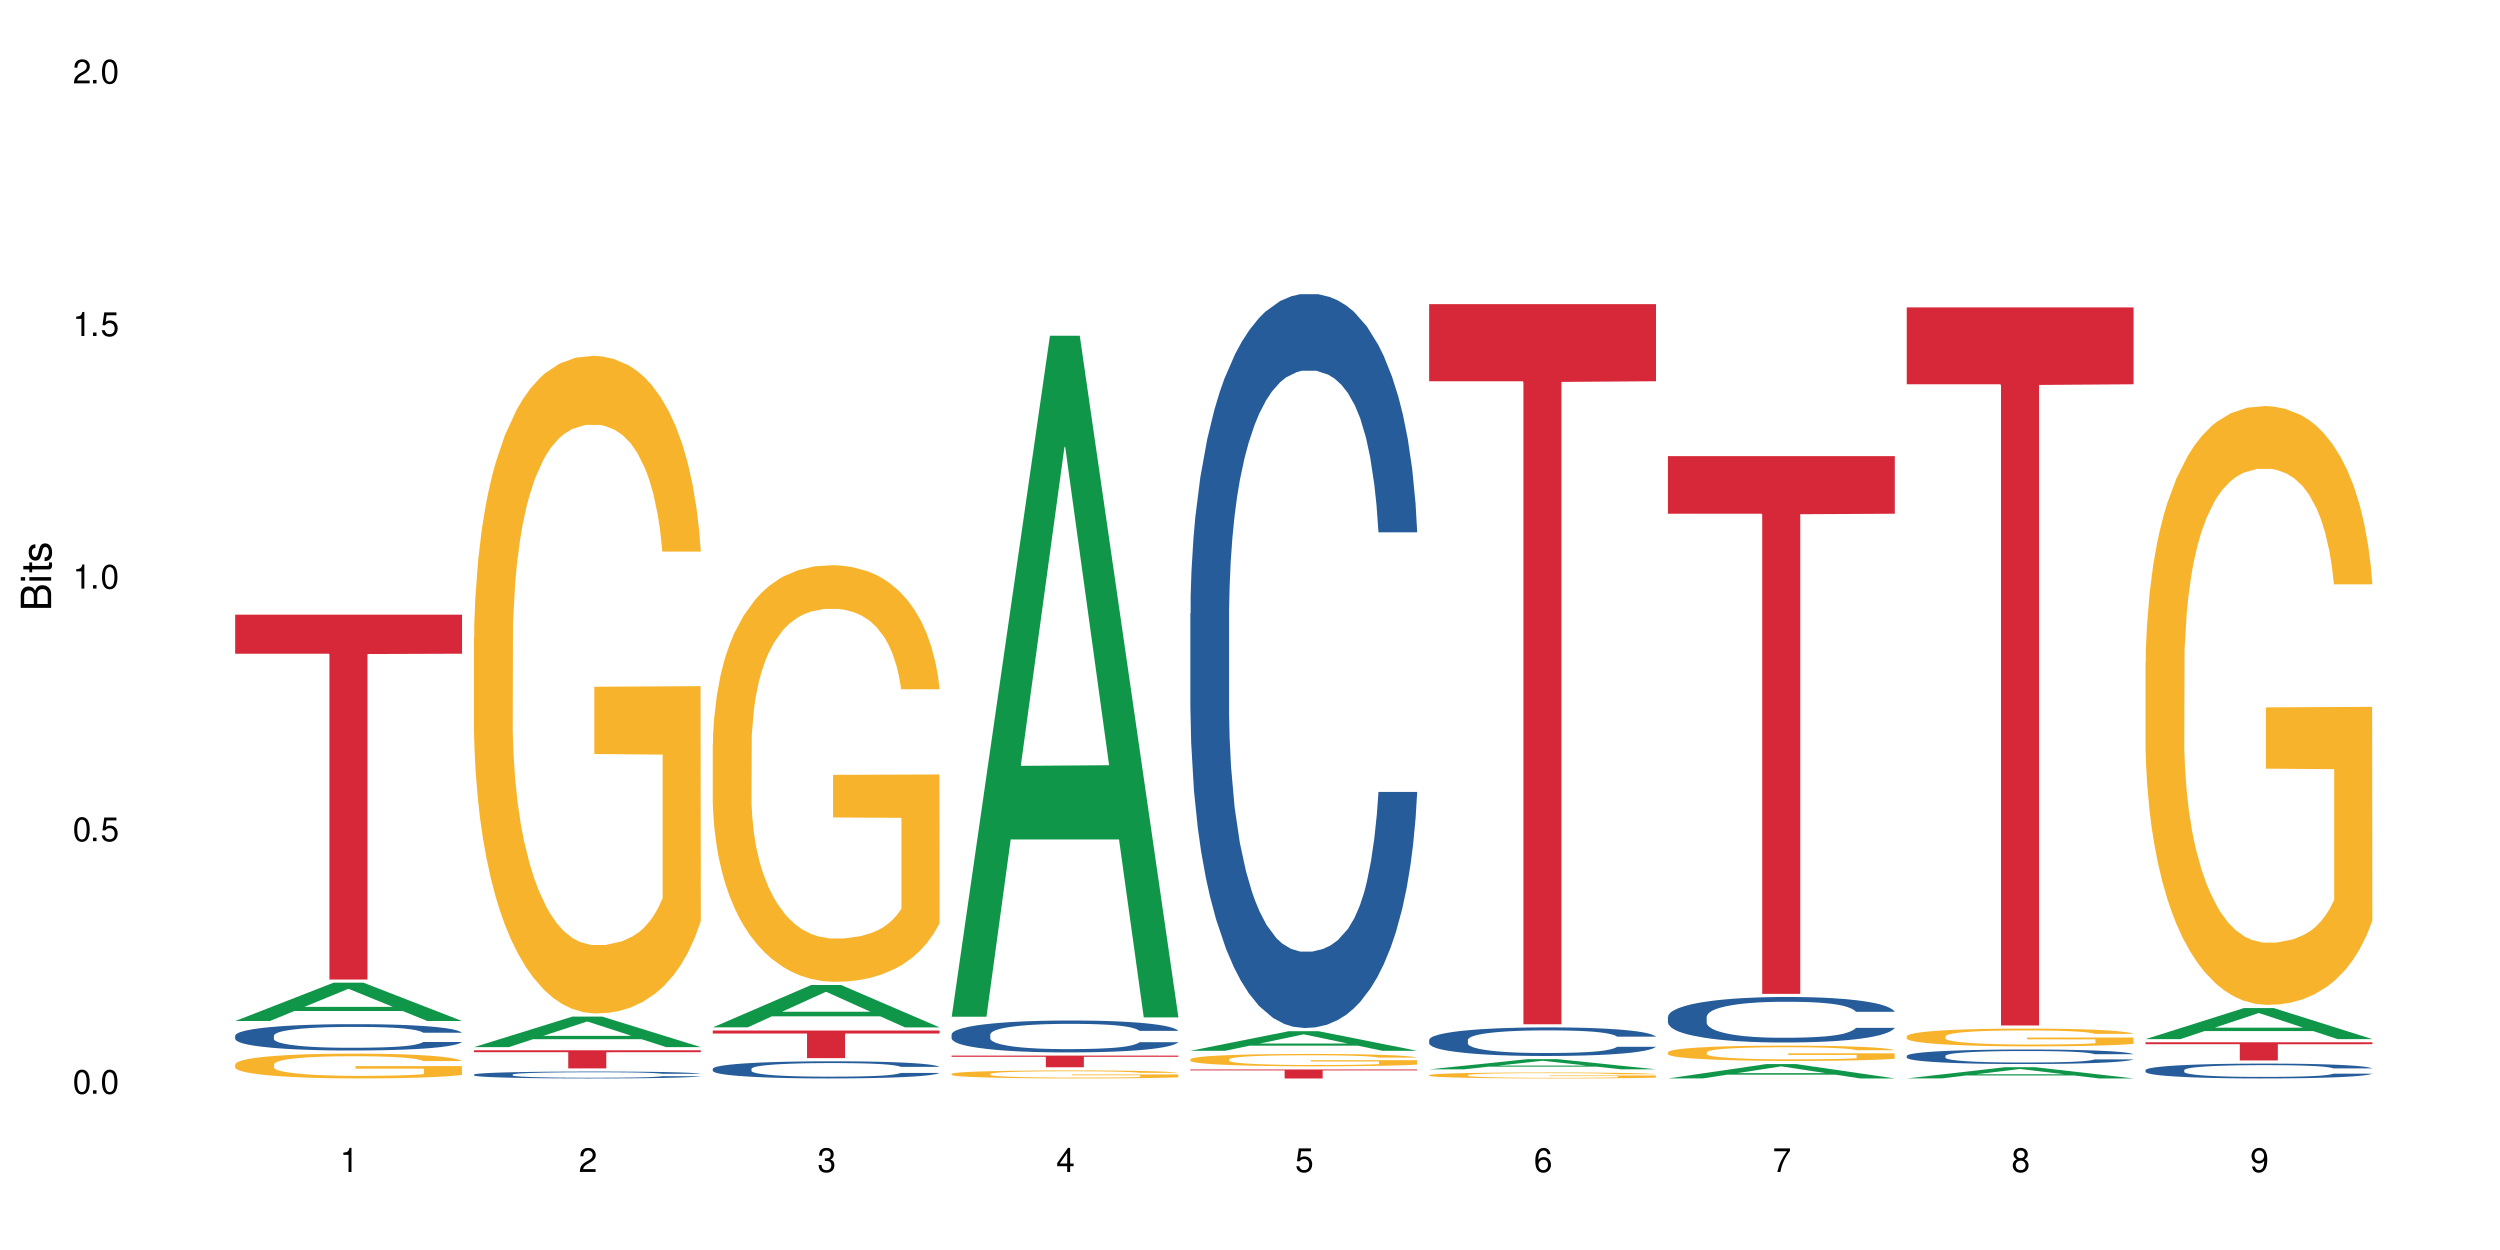
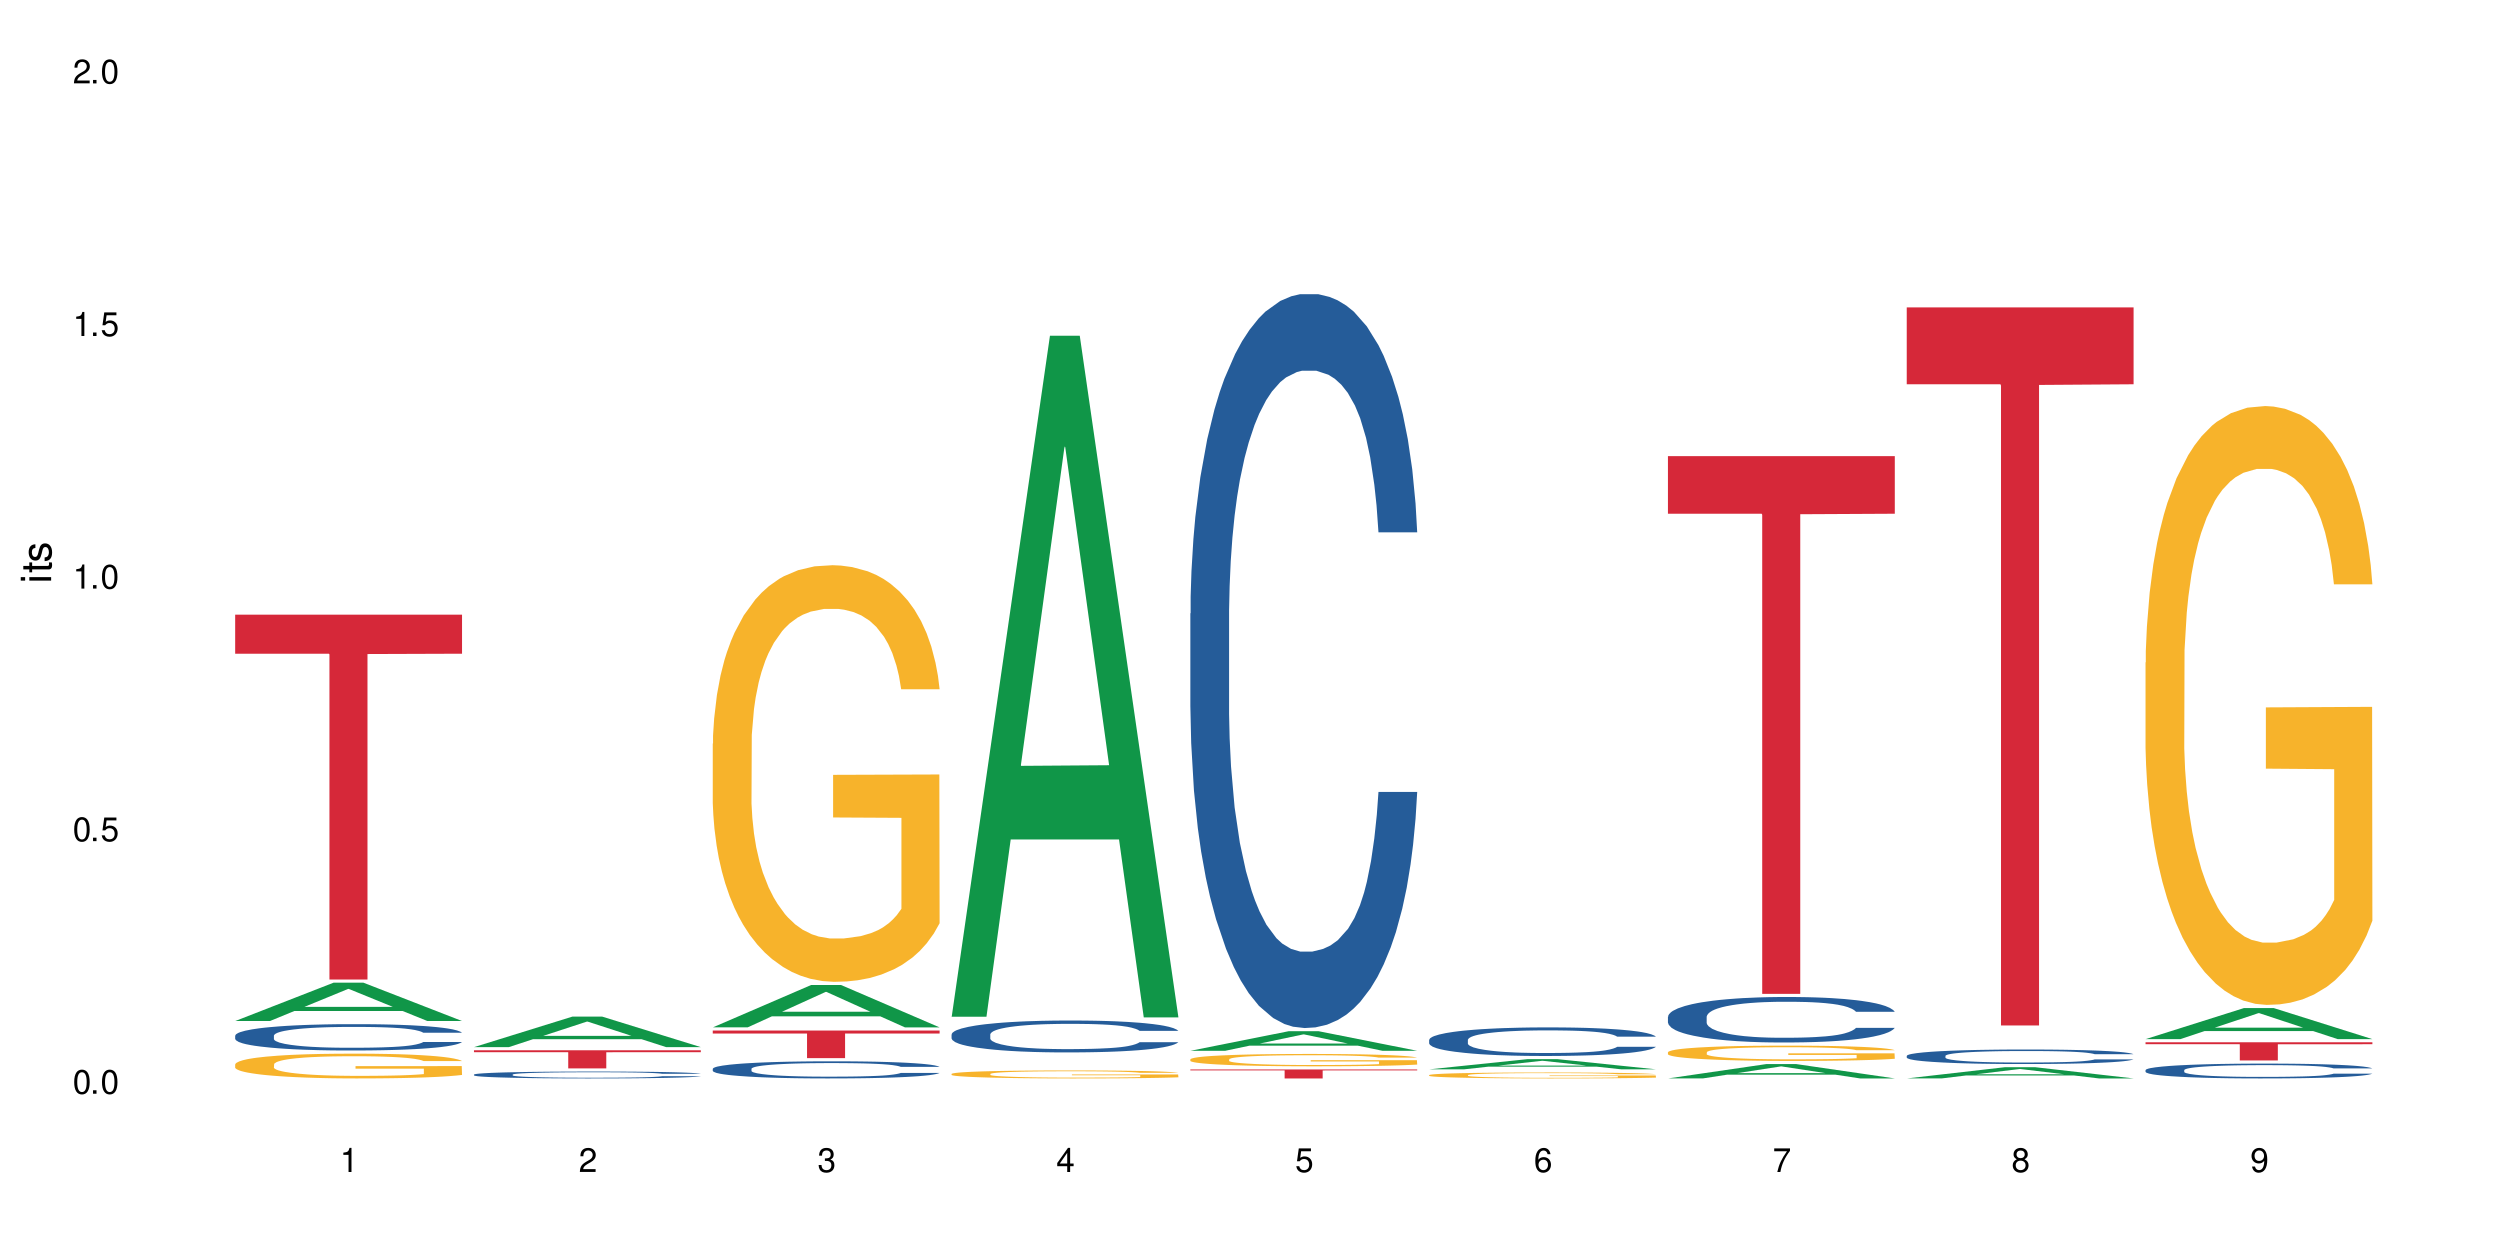
<svg xmlns="http://www.w3.org/2000/svg" xmlns:xlink="http://www.w3.org/1999/xlink" width="720" height="360" viewBox="0 0 720 360">
  <defs>
    <g>
      <g id="glyph-0-0">
</g>
      <g id="glyph-0-1">
        <path d="M 2.641 -6.938 C 2 -6.938 1.422 -6.656 1.078 -6.172 C 0.641 -5.562 0.406 -4.641 0.406 -3.359 C 0.406 -1.016 1.188 0.219 2.641 0.219 C 4.078 0.219 4.859 -1.016 4.859 -3.297 C 4.859 -4.641 4.656 -5.547 4.203 -6.172 C 3.844 -6.656 3.281 -6.938 2.641 -6.938 Z M 2.641 -6.188 C 3.547 -6.188 4 -5.25 4 -3.375 C 4 -1.406 3.562 -0.484 2.625 -0.484 C 1.734 -0.484 1.281 -1.438 1.281 -3.344 C 1.281 -5.25 1.734 -6.188 2.641 -6.188 Z M 2.641 -6.188 " />
      </g>
      <g id="glyph-0-2">
        <path d="M 1.828 -1 L 0.828 -1 L 0.828 0 L 1.828 0 Z M 1.828 -1 " />
      </g>
      <g id="glyph-0-3">
        <path d="M 4.562 -6.797 L 1.062 -6.797 L 0.547 -3.094 L 1.328 -3.094 C 1.719 -3.562 2.047 -3.734 2.578 -3.734 C 3.484 -3.734 4.062 -3.109 4.062 -2.094 C 4.062 -1.125 3.484 -0.531 2.578 -0.531 C 1.828 -0.531 1.375 -0.906 1.188 -1.672 L 0.328 -1.672 C 0.453 -1.109 0.547 -0.844 0.75 -0.594 C 1.125 -0.078 1.828 0.219 2.594 0.219 C 3.969 0.219 4.922 -0.781 4.922 -2.219 C 4.922 -3.562 4.031 -4.484 2.719 -4.484 C 2.25 -4.484 1.859 -4.359 1.469 -4.062 L 1.734 -5.969 L 4.562 -5.969 Z M 4.562 -6.797 " />
      </g>
      <g id="glyph-0-4">
        <path d="M 2.484 -4.938 L 2.484 0 L 3.328 0 L 3.328 -6.938 L 2.766 -6.938 C 2.469 -5.875 2.281 -5.734 0.984 -5.562 L 0.984 -4.938 Z M 2.484 -4.938 " />
      </g>
      <g id="glyph-0-5">
        <path d="M 4.859 -0.828 L 1.281 -0.828 C 1.359 -1.406 1.672 -1.781 2.5 -2.281 L 3.469 -2.828 C 4.406 -3.344 4.906 -4.062 4.906 -4.906 C 4.906 -5.484 4.672 -6.031 4.266 -6.406 C 3.859 -6.766 3.375 -6.938 2.719 -6.938 C 1.859 -6.938 1.219 -6.625 0.844 -6.031 C 0.609 -5.672 0.5 -5.234 0.484 -4.531 L 1.328 -4.531 C 1.359 -5.016 1.406 -5.281 1.531 -5.516 C 1.75 -5.938 2.188 -6.203 2.703 -6.203 C 3.469 -6.203 4.031 -5.641 4.031 -4.891 C 4.031 -4.344 3.719 -3.859 3.125 -3.516 L 2.234 -3 C 0.812 -2.172 0.406 -1.531 0.328 -0.016 L 4.859 -0.016 Z M 4.859 -0.828 " />
      </g>
      <g id="glyph-0-6">
        <path d="M 2.125 -3.188 L 2.578 -3.188 C 3.5 -3.188 3.984 -2.766 3.984 -1.922 C 3.984 -1.062 3.469 -0.531 2.594 -0.531 C 1.656 -0.531 1.203 -1 1.156 -2.016 L 0.312 -2.016 C 0.344 -1.453 0.438 -1.094 0.609 -0.781 C 0.953 -0.109 1.625 0.219 2.547 0.219 C 3.953 0.219 4.859 -0.625 4.859 -1.938 C 4.859 -2.828 4.516 -3.297 3.703 -3.594 C 4.344 -3.844 4.656 -4.328 4.656 -5.031 C 4.656 -6.219 3.875 -6.938 2.578 -6.938 C 1.203 -6.938 0.484 -6.172 0.453 -4.703 L 1.297 -4.703 C 1.312 -5.125 1.344 -5.359 1.453 -5.578 C 1.641 -5.969 2.062 -6.203 2.594 -6.203 C 3.344 -6.203 3.797 -5.75 3.797 -5 C 3.797 -4.516 3.609 -4.219 3.25 -4.047 C 3.016 -3.953 2.703 -3.922 2.125 -3.906 Z M 2.125 -3.188 " />
      </g>
      <g id="glyph-0-7">
        <path d="M 3.141 -1.672 L 3.141 0 L 3.984 0 L 3.984 -1.672 L 4.984 -1.672 L 4.984 -2.438 L 3.984 -2.438 L 3.984 -6.938 L 3.359 -6.938 L 0.266 -2.578 L 0.266 -1.672 Z M 3.141 -2.438 L 1 -2.438 L 3.141 -5.5 Z M 3.141 -2.438 " />
      </g>
      <g id="glyph-0-8">
        <path d="M 4.781 -5.125 C 4.609 -6.266 3.891 -6.938 2.844 -6.938 C 2.094 -6.938 1.422 -6.578 1.031 -5.953 C 0.594 -5.266 0.406 -4.422 0.406 -3.172 C 0.406 -2 0.578 -1.25 0.984 -0.641 C 1.359 -0.078 1.953 0.219 2.703 0.219 C 3.984 0.219 4.922 -0.75 4.922 -2.094 C 4.922 -3.375 4.062 -4.281 2.844 -4.281 C 2.172 -4.281 1.641 -4.031 1.281 -3.516 C 1.281 -5.234 1.828 -6.188 2.797 -6.188 C 3.391 -6.188 3.797 -5.797 3.938 -5.125 Z M 2.734 -3.531 C 3.547 -3.531 4.062 -2.953 4.062 -2.031 C 4.062 -1.156 3.484 -0.531 2.703 -0.531 C 1.922 -0.531 1.328 -1.188 1.328 -2.078 C 1.328 -2.938 1.906 -3.531 2.734 -3.531 Z M 2.734 -3.531 " />
      </g>
      <g id="glyph-0-9">
        <path d="M 4.984 -6.797 L 0.438 -6.797 L 0.438 -5.969 L 4.109 -5.969 C 2.5 -3.656 1.828 -2.234 1.328 0 L 2.219 0 C 2.594 -2.172 3.453 -4.047 4.984 -6.094 Z M 4.984 -6.797 " />
      </g>
      <g id="glyph-0-10">
        <path d="M 3.75 -3.656 C 4.469 -4.094 4.688 -4.438 4.688 -5.078 C 4.688 -6.172 3.844 -6.938 2.641 -6.938 C 1.438 -6.938 0.594 -6.172 0.594 -5.094 C 0.594 -4.438 0.812 -4.094 1.516 -3.656 C 0.734 -3.266 0.359 -2.703 0.359 -1.922 C 0.359 -0.656 1.281 0.219 2.641 0.219 C 3.984 0.219 4.922 -0.656 4.922 -1.922 C 4.922 -2.703 4.531 -3.266 3.75 -3.656 Z M 2.641 -6.188 C 3.359 -6.188 3.812 -5.75 3.812 -5.062 C 3.812 -4.406 3.344 -3.984 2.641 -3.984 C 1.922 -3.984 1.453 -4.406 1.453 -5.078 C 1.453 -5.75 1.922 -6.188 2.641 -6.188 Z M 2.641 -3.266 C 3.484 -3.266 4.062 -2.719 4.062 -1.906 C 4.062 -1.078 3.484 -0.531 2.625 -0.531 C 1.797 -0.531 1.219 -1.094 1.219 -1.906 C 1.219 -2.719 1.781 -3.266 2.641 -3.266 Z M 2.641 -3.266 " />
      </g>
      <g id="glyph-0-11">
        <path d="M 0.516 -1.578 C 0.672 -0.453 1.406 0.219 2.438 0.219 C 3.188 0.219 3.859 -0.141 4.266 -0.766 C 4.688 -1.453 4.891 -2.297 4.891 -3.547 C 4.891 -4.719 4.703 -5.453 4.312 -6.078 C 3.938 -6.641 3.344 -6.938 2.594 -6.938 C 1.297 -6.938 0.359 -5.969 0.359 -4.625 C 0.359 -3.344 1.234 -2.453 2.453 -2.453 C 3.094 -2.453 3.578 -2.672 4.016 -3.203 C 4 -1.484 3.469 -0.531 2.5 -0.531 C 1.906 -0.531 1.484 -0.906 1.359 -1.578 Z M 2.578 -6.203 C 3.375 -6.203 3.969 -5.531 3.969 -4.641 C 3.969 -3.797 3.391 -3.188 2.547 -3.188 C 1.734 -3.188 1.234 -3.766 1.234 -4.688 C 1.234 -5.562 1.797 -6.203 2.578 -6.203 Z M 2.578 -6.203 " />
      </g>
      <g id="glyph-1-0">
</g>
      <g id="glyph-1-1">
-         <path d="M 0 -0.953 L 0 -4.891 C 0 -5.719 -0.234 -6.344 -0.734 -6.797 C -1.188 -7.234 -1.812 -7.469 -2.5 -7.469 C -3.547 -7.469 -4.188 -7 -4.625 -5.875 C -4.984 -6.688 -5.625 -7.094 -6.531 -7.094 C -7.172 -7.094 -7.734 -6.859 -8.141 -6.391 C -8.562 -5.922 -8.75 -5.344 -8.75 -4.5 L -8.75 -0.953 Z M -4.984 -2.062 L -7.766 -2.062 L -7.766 -4.219 C -7.766 -4.844 -7.688 -5.203 -7.453 -5.5 C -7.219 -5.812 -6.859 -5.969 -6.375 -5.969 C -5.891 -5.969 -5.531 -5.812 -5.297 -5.5 C -5.062 -5.203 -4.984 -4.844 -4.984 -4.219 Z M -0.984 -2.062 L -4 -2.062 L -4 -4.781 C -4 -5.766 -3.438 -6.359 -2.484 -6.359 C -1.547 -6.359 -0.984 -5.766 -0.984 -4.781 Z M -0.984 -2.062 " />
-       </g>
+         </g>
      <g id="glyph-1-2">
        <path d="M -6.281 -1.797 L -6.281 -0.797 L 0 -0.797 L 0 -1.797 Z M -8.75 -1.797 L -8.75 -0.797 L -7.484 -0.797 L -7.484 -1.797 Z M -8.75 -1.797 " />
      </g>
      <g id="glyph-1-3">
        <path d="M -6.281 -3.047 L -6.281 -2.016 L -8.016 -2.016 L -8.016 -1.016 L -6.281 -1.016 L -6.281 -0.172 L -5.469 -0.172 L -5.469 -1.016 L -0.719 -1.016 C -0.078 -1.016 0.281 -1.453 0.281 -2.234 C 0.281 -2.5 0.25 -2.719 0.188 -3.047 L -0.641 -3.047 C -0.609 -2.906 -0.594 -2.766 -0.594 -2.562 C -0.594 -2.141 -0.719 -2.016 -1.156 -2.016 L -5.469 -2.016 L -5.469 -3.047 Z M -6.281 -3.047 " />
      </g>
      <g id="glyph-1-4">
        <path d="M -4.531 -5.25 C -5.766 -5.25 -6.469 -4.422 -6.469 -2.969 C -6.469 -1.516 -5.719 -0.562 -4.547 -0.562 C -3.562 -0.562 -3.094 -1.062 -2.734 -2.562 L -2.516 -3.484 C -2.344 -4.188 -2.094 -4.469 -1.641 -4.469 C -1.047 -4.469 -0.641 -3.875 -0.641 -3 C -0.641 -2.453 -0.797 -2 -1.062 -1.75 C -1.25 -1.594 -1.422 -1.531 -1.875 -1.469 L -1.875 -0.406 C -0.422 -0.453 0.281 -1.266 0.281 -2.922 C 0.281 -4.5 -0.5 -5.516 -1.719 -5.516 C -2.656 -5.516 -3.172 -4.984 -3.469 -3.734 L -3.703 -2.766 C -3.891 -1.953 -4.156 -1.609 -4.594 -1.609 C -5.188 -1.609 -5.547 -2.125 -5.547 -2.938 C -5.547 -3.75 -5.203 -4.172 -4.531 -4.203 Z M -4.531 -5.25 " />
      </g>
    </g>
  </defs>
  <rect x="-72" y="-36" width="864" height="432" fill="rgb(100%, 100%, 100%)" fill-opacity="1" />
  <path fill-rule="nonzero" fill="rgb(6.275%, 58.824%, 28.235%)" fill-opacity="1" d="M 67.73 294.043 L 67.801 294.035 L 96.07 283.012 L 104.656 283.012 L 133.066 294.055 L 123.082 294.055 L 115.965 291.172 L 84.762 291.172 L 77.781 294.043 L 67.73 294.043 L 87.766 289.98 L 113.102 289.969 L 100.469 284.816 L 100.328 284.805 L 100.188 284.836 L 87.695 289.969 L 87.766 289.98 Z M 67.73 294.043 " />
  <path fill-rule="nonzero" fill="rgb(14.51%, 36.078%, 60%)" fill-opacity="1" d="M 67.73 298.262 L 67.812 298.254 L 67.812 298.086 L 68.051 297.824 L 68.605 297.492 L 69.164 297.262 L 70.598 296.852 L 72.59 296.457 L 74.664 296.152 L 76.176 295.973 L 77.531 295.836 L 80.637 295.578 L 82.629 295.445 L 84.781 295.328 L 87.41 295.211 L 89.324 295.141 L 93.625 295.031 L 96.812 294.98 L 99.281 294.961 L 104.621 294.961 L 107.809 294.988 L 110.117 295.023 L 112.668 295.078 L 114.82 295.141 L 118.562 295.293 L 121.91 295.488 L 123.426 295.598 L 125.816 295.812 L 127.648 296.023 L 128.922 296.203 L 130.355 296.457 L 131.629 296.77 L 132.586 297.125 L 133.066 297.422 L 121.91 297.422 L 121.352 297.145 L 120.715 296.93 L 119.52 296.645 L 118.324 296.445 L 116.652 296.242 L 115.137 296.113 L 113.066 295.98 L 111.234 295.898 L 109.32 295.836 L 107.488 295.793 L 103.984 295.75 L 99.922 295.75 L 98.406 295.766 L 95.297 295.82 L 93.625 295.871 L 91.234 295.965 L 89.562 296.055 L 87.57 296.195 L 86.215 296.312 L 84.543 296.492 L 83.348 296.652 L 81.992 296.883 L 81.195 297.055 L 80.48 297.25 L 79.84 297.477 L 79.363 297.719 L 79.043 297.977 L 78.887 298.227 L 78.887 299.301 L 79.043 299.551 L 79.441 299.84 L 80.48 300.266 L 81.992 300.633 L 83.746 300.922 L 85.418 301.129 L 86.375 301.227 L 87.648 301.34 L 89.641 301.477 L 92.512 301.617 L 94.184 301.672 L 96.734 301.727 L 99.363 301.754 L 102.867 301.754 L 105.977 301.727 L 108.047 301.691 L 110.199 301.637 L 113.145 301.52 L 114.98 301.406 L 116.57 301.277 L 117.766 301.145 L 118.562 301.035 L 119.758 300.82 L 120.715 300.582 L 121.434 300.34 L 121.91 300.105 L 133.066 300.105 L 132.586 300.383 L 131.871 300.652 L 131.152 300.852 L 130.039 301.094 L 128.762 301.312 L 126.93 301.555 L 125.418 301.711 L 123.426 301.887 L 121.59 302.02 L 119.602 302.137 L 116.652 302.273 L 114.738 302.344 L 112.668 302.406 L 110.199 302.461 L 107.09 302.508 L 103.746 302.539 L 100.637 302.543 L 97.289 302.531 L 94.82 302.504 L 91.555 302.441 L 87.492 302.316 L 84.543 302.184 L 82.23 302.051 L 80.238 301.914 L 78.008 301.727 L 75.141 301.422 L 73.387 301.188 L 72.191 300.992 L 70.84 300.723 L 69.883 300.48 L 68.766 300.09 L 67.969 299.598 L 67.73 299.219 Z M 67.73 298.262 " />
  <path fill-rule="nonzero" fill="rgb(96.863%, 70.196%, 16.863%)" fill-opacity="1" d="M 67.73 306.508 L 67.812 306.504 L 67.812 306.371 L 68.129 306.078 L 68.926 305.676 L 69.961 305.344 L 71.078 305.082 L 71.793 304.945 L 72.988 304.75 L 74.023 304.605 L 76.656 304.312 L 80 304.039 L 81.832 303.922 L 83.906 303.809 L 86.852 303.688 L 88.207 303.641 L 92.352 303.535 L 97.051 303.473 L 102.23 303.453 L 104.621 303.457 L 107.887 303.484 L 112.348 303.555 L 114.898 303.621 L 116.891 303.688 L 118.961 303.77 L 121.512 303.902 L 123.902 304.059 L 125.816 304.215 L 127.727 304.41 L 129.32 304.617 L 130.676 304.848 L 131.871 305.121 L 132.586 305.348 L 133.066 305.578 L 121.988 305.578 L 121.352 305.348 L 120.637 305.172 L 119.441 304.957 L 118.246 304.801 L 117.051 304.676 L 114.82 304.508 L 112.906 304.402 L 110.516 304.312 L 108.207 304.254 L 105.578 304.215 L 103.984 304.199 L 99.762 304.199 L 95.938 304.246 L 93.707 304.301 L 92.113 304.352 L 89.879 304.449 L 88.527 304.527 L 87.73 304.578 L 85.34 304.781 L 83.746 304.965 L 82.871 305.086 L 81.754 305.281 L 80.957 305.461 L 80.082 305.719 L 79.602 305.914 L 78.965 306.359 L 78.887 307.531 L 79.125 307.781 L 79.602 308.047 L 80.238 308.281 L 81.195 308.531 L 82.152 308.719 L 83.824 308.973 L 85.258 309.141 L 86.375 309.254 L 88.527 309.43 L 89.402 309.488 L 91.473 309.605 L 93.625 309.695 L 96.254 309.773 L 98.246 309.812 L 101.434 309.848 L 105.496 309.848 L 110.277 309.809 L 113.305 309.754 L 115.379 309.703 L 116.73 309.656 L 118.406 309.586 L 119.602 309.52 L 120.715 309.449 L 122.07 309.336 L 122.07 307.781 L 102.391 307.773 L 102.391 307.043 L 132.984 307.035 L 133.066 309.586 L 131.391 309.762 L 129.32 309.93 L 127.328 310.062 L 125.258 310.172 L 122.309 310.297 L 119.918 310.375 L 116.254 310.465 L 112.906 310.523 L 109.402 310.562 L 106.293 310.582 L 102.629 310.59 L 99.363 310.578 L 95.855 310.539 L 93.066 310.484 L 90.52 310.418 L 87.969 310.336 L 84.781 310.199 L 82.711 310.086 L 80.559 309.949 L 78.406 309.789 L 76.496 309.613 L 75.219 309.477 L 73.945 309.316 L 72.59 309.121 L 71.316 308.902 L 70.359 308.699 L 69.484 308.473 L 68.848 308.254 L 68.211 307.961 L 67.891 307.727 L 67.73 307.527 Z M 67.73 306.508 " />
  <path fill-rule="nonzero" fill="rgb(83.922%, 15.686%, 22.353%)" fill-opacity="1" d="M 67.73 177.016 L 133.066 177.016 L 133.066 188.266 L 105.836 188.363 L 105.836 282.105 L 94.879 282.105 L 94.879 188.465 L 94.723 188.266 L 67.73 188.266 Z M 67.73 177.016 " />
  <path fill-rule="nonzero" fill="rgb(6.275%, 58.824%, 28.235%)" fill-opacity="1" d="M 136.504 301.566 L 136.574 301.559 L 164.844 292.785 L 173.43 292.785 L 201.836 301.574 L 191.855 301.574 L 184.738 299.281 L 153.535 299.281 L 146.555 301.566 L 136.504 301.566 L 156.535 298.332 L 181.875 298.32 L 169.242 294.223 L 169.102 294.215 L 168.961 294.238 L 156.469 298.32 L 156.535 298.332 Z M 136.504 301.566 " />
  <path fill-rule="nonzero" fill="rgb(14.51%, 36.078%, 60%)" fill-opacity="1" d="M 136.504 309.469 L 136.582 309.469 L 136.582 309.422 L 136.824 309.355 L 137.379 309.27 L 137.938 309.207 L 139.371 309.102 L 141.363 308.996 L 143.434 308.918 L 144.949 308.871 L 146.305 308.836 L 149.41 308.77 L 151.402 308.734 L 153.555 308.703 L 156.184 308.672 L 158.098 308.652 L 162.398 308.625 L 165.586 308.613 L 168.055 308.605 L 173.395 308.605 L 176.582 308.613 L 178.891 308.621 L 181.441 308.637 L 183.594 308.652 L 187.336 308.691 L 190.684 308.742 L 192.195 308.773 L 194.586 308.828 L 196.418 308.883 L 197.695 308.93 L 199.129 308.996 L 200.402 309.078 L 201.359 309.172 L 201.836 309.25 L 190.684 309.25 L 190.125 309.176 L 189.488 309.121 L 188.293 309.047 L 187.098 308.996 L 185.426 308.941 L 183.91 308.906 L 181.84 308.871 L 180.008 308.852 L 178.094 308.836 L 176.262 308.824 L 172.758 308.812 L 168.691 308.812 L 167.18 308.816 L 164.07 308.832 L 162.398 308.844 L 160.008 308.871 L 158.336 308.895 L 156.344 308.93 L 154.988 308.961 L 153.316 309.008 L 152.121 309.047 L 150.766 309.109 L 149.969 309.152 L 149.25 309.203 L 148.613 309.266 L 148.137 309.328 L 147.816 309.395 L 147.66 309.461 L 147.66 309.742 L 147.816 309.805 L 148.215 309.883 L 149.25 309.992 L 150.766 310.09 L 152.52 310.164 L 154.191 310.219 L 155.148 310.246 L 156.422 310.273 L 158.414 310.309 L 161.281 310.348 L 162.957 310.359 L 165.504 310.375 L 168.137 310.383 L 171.641 310.383 L 174.746 310.375 L 176.82 310.367 L 178.973 310.352 L 181.918 310.32 L 183.75 310.293 L 185.344 310.258 L 186.539 310.223 L 187.336 310.195 L 188.531 310.137 L 189.488 310.078 L 190.203 310.012 L 190.684 309.953 L 201.836 309.953 L 201.359 310.023 L 200.645 310.094 L 199.926 310.148 L 198.809 310.211 L 197.535 310.266 L 195.703 310.332 L 194.188 310.371 L 192.195 310.418 L 190.363 310.453 L 188.371 310.48 L 185.426 310.52 L 183.512 310.535 L 181.441 310.555 L 178.973 310.566 L 175.863 310.582 L 172.516 310.586 L 169.41 310.59 L 166.062 310.586 L 163.594 310.578 L 160.328 310.562 L 156.262 310.531 L 153.316 310.496 L 151.004 310.461 L 149.012 310.426 L 146.781 310.375 L 143.914 310.297 L 142.16 310.234 L 140.965 310.184 L 139.609 310.113 L 138.656 310.051 L 137.539 309.949 L 136.742 309.82 L 136.504 309.719 Z M 136.504 309.469 " />
-   <path fill-rule="nonzero" fill="rgb(96.863%, 70.196%, 16.863%)" fill-opacity="1" d="M 136.504 183.602 L 136.582 183.43 L 136.582 179.973 L 136.902 172.188 L 137.699 161.465 L 138.734 152.641 L 139.852 145.723 L 140.566 142.09 L 141.762 136.902 L 142.797 133.098 L 145.426 125.312 L 148.773 118.051 L 150.605 114.938 L 152.68 111.996 L 155.625 108.711 L 156.98 107.5 L 161.125 104.73 L 165.824 103 L 171.004 102.484 L 173.395 102.656 L 176.66 103.348 L 181.121 105.25 L 183.672 106.98 L 185.664 108.711 L 187.734 110.957 L 190.285 114.418 L 192.676 118.57 L 194.586 122.719 L 196.5 127.91 L 198.094 133.445 L 199.449 139.496 L 200.645 146.762 L 201.359 152.816 L 201.836 158.867 L 190.762 158.867 L 190.125 152.816 L 189.41 148.145 L 188.215 142.438 L 187.02 138.285 L 185.824 135 L 183.594 130.504 L 181.68 127.734 L 179.289 125.312 L 176.98 123.758 L 174.348 122.719 L 172.758 122.375 L 168.535 122.375 L 164.707 123.586 L 162.477 124.969 L 160.883 126.352 L 158.652 128.945 L 157.301 131.023 L 156.504 132.406 L 154.113 137.766 L 152.52 142.609 L 151.641 145.898 L 150.527 151.086 L 149.73 155.754 L 148.852 162.676 L 148.375 167.863 L 147.738 179.625 L 147.66 210.758 L 147.898 217.332 L 148.375 224.422 L 149.012 230.648 L 149.969 237.223 L 150.926 242.238 L 152.598 248.984 L 154.031 253.48 L 155.148 256.422 L 157.301 261.09 L 158.176 262.648 L 160.246 265.762 L 162.398 268.184 L 165.027 270.258 L 167.02 271.297 L 170.207 272.16 L 174.27 272.16 L 179.051 271.121 L 182.078 269.738 L 184.148 268.355 L 185.504 267.145 L 187.176 265.242 L 188.371 263.512 L 189.488 261.609 L 190.844 258.668 L 190.844 217.332 L 171.164 217.156 L 171.164 197.785 L 201.758 197.613 L 201.836 265.242 L 200.164 269.914 L 198.094 274.41 L 196.102 277.867 L 194.031 280.809 L 191.082 284.094 L 188.691 286.172 L 185.027 288.594 L 181.68 290.148 L 178.176 291.188 L 175.066 291.707 L 171.402 291.879 L 168.137 291.531 L 164.629 290.496 L 161.84 289.109 L 159.289 287.383 L 156.742 285.133 L 153.555 281.5 L 151.484 278.559 L 149.332 274.93 L 147.18 270.605 L 145.27 265.934 L 143.992 262.301 L 142.719 258.152 L 141.363 252.961 L 140.09 247.082 L 139.133 241.719 L 138.258 235.664 L 137.617 229.957 L 136.98 222.176 L 136.664 215.949 L 136.504 210.586 Z M 136.504 183.602 " />
  <path fill-rule="nonzero" fill="rgb(83.922%, 15.686%, 22.353%)" fill-opacity="1" d="M 136.504 302.48 L 201.836 302.48 L 201.836 303.039 L 174.609 303.043 L 174.609 307.699 L 163.652 307.699 L 163.652 303.047 L 163.496 303.039 L 136.504 303.039 Z M 136.504 302.48 " />
  <path fill-rule="nonzero" fill="rgb(6.275%, 58.824%, 28.235%)" fill-opacity="1" d="M 205.277 295.879 L 205.348 295.867 L 233.617 283.676 L 242.203 283.676 L 270.609 295.891 L 260.629 295.891 L 253.508 292.703 L 222.309 292.703 L 215.328 295.879 L 205.277 295.879 L 225.309 291.383 L 250.648 291.371 L 238.012 285.672 L 237.875 285.66 L 237.734 285.691 L 225.238 291.371 L 225.309 291.383 Z M 205.277 295.879 " />
  <path fill-rule="nonzero" fill="rgb(14.51%, 36.078%, 60%)" fill-opacity="1" d="M 205.277 307.805 L 205.355 307.797 L 205.355 307.691 L 205.594 307.52 L 206.152 307.301 L 206.711 307.152 L 208.145 306.887 L 210.137 306.629 L 212.207 306.434 L 213.723 306.316 L 215.078 306.227 L 218.184 306.059 L 220.176 305.973 L 222.328 305.895 L 224.957 305.82 L 226.867 305.773 L 231.172 305.703 L 234.359 305.672 L 236.828 305.656 L 242.168 305.656 L 245.352 305.676 L 247.664 305.699 L 250.215 305.734 L 252.363 305.773 L 256.109 305.875 L 259.457 306 L 260.969 306.07 L 263.359 306.211 L 265.191 306.348 L 266.469 306.465 L 267.902 306.629 L 269.176 306.832 L 270.133 307.062 L 270.609 307.258 L 259.457 307.258 L 258.898 307.078 L 258.262 306.938 L 257.066 306.754 L 255.871 306.621 L 254.195 306.492 L 252.684 306.406 L 250.613 306.32 L 248.777 306.266 L 246.867 306.227 L 245.035 306.199 L 241.527 306.172 L 237.465 306.172 L 235.953 306.18 L 232.844 306.215 L 231.172 306.246 L 228.781 306.312 L 227.109 306.371 L 225.117 306.461 L 223.762 306.535 L 222.09 306.652 L 220.895 306.758 L 219.539 306.906 L 218.742 307.02 L 218.023 307.145 L 217.387 307.293 L 216.91 307.453 L 216.59 307.617 L 216.43 307.781 L 216.43 308.48 L 216.59 308.641 L 216.988 308.832 L 218.023 309.105 L 219.539 309.344 L 221.293 309.535 L 222.965 309.668 L 223.922 309.734 L 225.195 309.805 L 227.188 309.895 L 230.055 309.984 L 231.73 310.02 L 234.277 310.059 L 236.906 310.074 L 240.414 310.074 L 243.52 310.059 L 245.594 310.035 L 247.742 310 L 250.691 309.922 L 252.523 309.852 L 254.117 309.766 L 255.312 309.68 L 256.109 309.605 L 257.305 309.465 L 258.262 309.312 L 258.977 309.156 L 259.457 309.004 L 270.609 309.004 L 270.133 309.184 L 269.414 309.359 L 268.699 309.488 L 267.582 309.648 L 266.309 309.785 L 264.477 309.945 L 262.961 310.047 L 260.969 310.16 L 259.137 310.246 L 257.145 310.324 L 254.195 310.414 L 252.285 310.457 L 250.215 310.5 L 247.742 310.535 L 244.637 310.566 L 241.289 310.586 L 238.184 310.59 L 234.836 310.582 L 232.367 310.562 L 229.098 310.523 L 225.035 310.441 L 222.09 310.355 L 219.777 310.27 L 217.785 310.18 L 215.555 310.059 L 212.688 309.859 L 210.934 309.707 L 209.738 309.578 L 208.383 309.402 L 207.426 309.246 L 206.312 308.992 L 205.516 308.672 L 205.277 308.426 Z M 205.277 307.805 " />
  <path fill-rule="nonzero" fill="rgb(96.863%, 70.196%, 16.863%)" fill-opacity="1" d="M 205.277 214.172 L 205.355 214.062 L 205.355 211.871 L 205.676 206.938 L 206.473 200.145 L 207.508 194.555 L 208.621 190.172 L 209.34 187.871 L 210.535 184.582 L 211.57 182.172 L 214.199 177.242 L 217.547 172.641 L 219.379 170.668 L 221.449 168.805 L 224.398 166.723 L 225.754 165.957 L 229.895 164.203 L 234.598 163.105 L 239.777 162.777 L 242.168 162.887 L 245.434 163.324 L 249.895 164.531 L 252.445 165.625 L 254.438 166.723 L 256.508 168.148 L 259.059 170.34 L 261.449 172.969 L 263.359 175.598 L 265.273 178.887 L 266.867 182.391 L 268.219 186.227 L 269.414 190.828 L 270.133 194.664 L 270.609 198.5 L 259.535 198.5 L 258.898 194.664 L 258.18 191.707 L 256.984 188.09 L 255.789 185.461 L 254.594 183.379 L 252.363 180.531 L 250.453 178.777 L 248.062 177.242 L 245.75 176.258 L 243.121 175.598 L 241.527 175.379 L 237.305 175.379 L 233.48 176.145 L 231.25 177.023 L 229.656 177.898 L 227.426 179.543 L 226.07 180.859 L 225.273 181.734 L 222.883 185.133 L 221.293 188.199 L 220.414 190.281 L 219.301 193.57 L 218.504 196.527 L 217.625 200.91 L 217.148 204.199 L 216.512 211.648 L 216.43 231.375 L 216.672 235.539 L 217.148 240.031 L 217.785 243.977 L 218.742 248.141 L 219.699 251.316 L 221.371 255.59 L 222.805 258.441 L 223.922 260.305 L 226.07 263.262 L 226.949 264.246 L 229.02 266.219 L 231.172 267.754 L 233.801 269.07 L 235.793 269.727 L 238.98 270.273 L 243.043 270.273 L 247.824 269.617 L 250.852 268.742 L 252.922 267.863 L 254.277 267.098 L 255.949 265.891 L 257.145 264.797 L 258.262 263.59 L 259.613 261.727 L 259.613 235.539 L 239.934 235.43 L 239.934 223.156 L 270.531 223.047 L 270.609 265.891 L 268.938 268.852 L 266.867 271.699 L 264.875 273.891 L 262.801 275.754 L 259.855 277.836 L 257.465 279.152 L 253.801 280.684 L 250.453 281.672 L 246.945 282.328 L 243.84 282.656 L 240.176 282.766 L 236.906 282.547 L 233.402 281.891 L 230.613 281.012 L 228.062 279.918 L 225.516 278.492 L 222.328 276.191 L 220.254 274.328 L 218.105 272.027 L 215.953 269.289 L 214.039 266.328 L 212.766 264.027 L 211.492 261.398 L 210.137 258.113 L 208.863 254.387 L 207.906 250.988 L 207.027 247.152 L 206.391 243.539 L 205.754 238.605 L 205.438 234.66 L 205.277 231.266 Z M 205.277 214.172 " />
  <path fill-rule="nonzero" fill="rgb(83.922%, 15.686%, 22.353%)" fill-opacity="1" d="M 205.277 296.797 L 270.609 296.797 L 270.609 297.648 L 243.383 297.656 L 243.383 304.75 L 232.426 304.75 L 232.426 297.664 L 232.266 297.648 L 205.277 297.648 Z M 205.277 296.797 " />
  <path fill-rule="nonzero" fill="rgb(6.275%, 58.824%, 28.235%)" fill-opacity="1" d="M 274.051 292.824 L 274.117 292.641 L 302.387 96.695 L 310.973 96.695 L 339.383 293.008 L 329.402 293.008 L 322.281 241.766 L 291.082 241.766 L 284.102 292.824 L 274.051 292.824 L 294.082 220.566 L 319.422 220.383 L 306.785 128.77 L 306.645 128.586 L 306.508 129.137 L 294.012 220.383 L 294.082 220.566 Z M 274.051 292.824 " />
  <path fill-rule="nonzero" fill="rgb(14.51%, 36.078%, 60%)" fill-opacity="1" d="M 274.051 297.91 L 274.129 297.902 L 274.129 297.703 L 274.367 297.383 L 274.926 296.98 L 275.484 296.703 L 276.918 296.207 L 278.91 295.73 L 280.98 295.359 L 282.496 295.141 L 283.848 294.973 L 286.957 294.664 L 288.949 294.504 L 291.102 294.359 L 293.73 294.219 L 295.641 294.133 L 299.945 294 L 303.129 293.941 L 305.602 293.918 L 310.938 293.918 L 314.125 293.949 L 316.438 293.992 L 318.984 294.059 L 321.137 294.133 L 324.883 294.32 L 328.23 294.555 L 329.742 294.688 L 332.133 294.949 L 333.965 295.199 L 335.238 295.418 L 336.676 295.73 L 337.949 296.105 L 338.906 296.535 L 339.383 296.895 L 328.23 296.895 L 327.672 296.559 L 327.035 296.301 L 325.84 295.957 L 324.645 295.711 L 322.969 295.469 L 321.457 295.309 L 319.383 295.148 L 317.551 295.051 L 315.641 294.973 L 313.809 294.922 L 310.301 294.875 L 306.238 294.875 L 304.723 294.891 L 301.617 294.957 L 299.945 295.016 L 297.555 295.133 L 295.879 295.242 L 293.887 295.41 L 292.535 295.555 L 290.859 295.77 L 289.664 295.965 L 288.312 296.242 L 287.516 296.449 L 286.797 296.688 L 286.16 296.961 L 285.684 297.258 L 285.363 297.566 L 285.203 297.867 L 285.203 299.168 L 285.363 299.473 L 285.762 299.824 L 286.797 300.336 L 288.312 300.781 L 290.062 301.133 L 291.738 301.387 L 292.691 301.504 L 293.969 301.637 L 295.961 301.805 L 298.828 301.973 L 300.5 302.039 L 303.051 302.105 L 305.68 302.141 L 309.188 302.141 L 312.293 302.105 L 314.363 302.066 L 316.516 301.996 L 319.465 301.855 L 321.297 301.723 L 322.891 301.562 L 324.086 301.402 L 324.883 301.27 L 326.078 301.008 L 327.035 300.723 L 327.75 300.43 L 328.23 300.145 L 339.383 300.145 L 338.906 300.48 L 338.188 300.805 L 337.473 301.051 L 336.355 301.344 L 335.082 301.605 L 333.25 301.898 L 331.734 302.09 L 329.742 302.301 L 327.91 302.461 L 325.918 302.602 L 322.969 302.77 L 321.059 302.855 L 318.984 302.93 L 316.516 302.996 L 313.41 303.055 L 310.062 303.09 L 306.957 303.098 L 303.609 303.082 L 301.141 303.047 L 297.871 302.973 L 293.809 302.82 L 290.859 302.66 L 288.551 302.5 L 286.559 302.332 L 284.328 302.105 L 281.457 301.738 L 279.707 301.453 L 278.512 301.219 L 277.156 300.891 L 276.199 300.598 L 275.086 300.125 L 274.289 299.531 L 274.051 299.07 Z M 274.051 297.91 " />
  <path fill-rule="nonzero" fill="rgb(96.863%, 70.196%, 16.863%)" fill-opacity="1" d="M 274.051 309.273 L 274.129 309.27 L 274.129 309.227 L 274.449 309.133 L 275.246 309.004 L 276.281 308.895 L 277.395 308.812 L 278.113 308.77 L 279.309 308.703 L 280.344 308.66 L 282.973 308.562 L 286.32 308.477 L 288.152 308.438 L 290.223 308.402 L 293.172 308.363 L 294.527 308.348 L 298.668 308.312 L 303.371 308.293 L 308.547 308.285 L 310.938 308.289 L 314.207 308.297 L 318.668 308.32 L 321.219 308.34 L 323.207 308.363 L 325.281 308.391 L 327.832 308.43 L 330.219 308.48 L 332.133 308.531 L 334.043 308.594 L 335.637 308.664 L 336.992 308.734 L 338.188 308.824 L 338.906 308.898 L 339.383 308.973 L 328.309 308.973 L 327.672 308.898 L 326.953 308.84 L 325.758 308.773 L 324.562 308.723 L 323.367 308.68 L 321.137 308.625 L 319.227 308.594 L 316.836 308.562 L 314.523 308.543 L 311.895 308.531 L 310.301 308.527 L 306.078 308.527 L 302.254 308.543 L 300.023 308.559 L 298.43 308.578 L 296.199 308.609 L 294.844 308.633 L 294.047 308.648 L 291.656 308.715 L 290.062 308.773 L 289.188 308.812 L 288.07 308.879 L 287.273 308.934 L 286.398 309.02 L 285.922 309.082 L 285.285 309.223 L 285.203 309.602 L 285.441 309.684 L 285.922 309.77 L 286.559 309.844 L 287.516 309.926 L 288.469 309.984 L 290.145 310.066 L 291.578 310.121 L 292.691 310.156 L 294.844 310.215 L 295.723 310.234 L 297.793 310.273 L 299.945 310.301 L 302.574 310.328 L 304.566 310.34 L 307.75 310.348 L 311.816 310.348 L 316.598 310.336 L 319.625 310.32 L 321.695 310.305 L 323.051 310.289 L 324.723 310.266 L 325.918 310.246 L 327.035 310.223 L 328.387 310.184 L 328.387 309.684 L 308.707 309.68 L 308.707 309.445 L 339.305 309.441 L 339.383 310.266 L 337.711 310.32 L 335.637 310.375 L 333.645 310.418 L 331.574 310.453 L 328.625 310.496 L 326.238 310.52 L 322.57 310.551 L 319.227 310.566 L 315.719 310.582 L 312.613 310.586 L 308.945 310.59 L 305.68 310.586 L 302.176 310.574 L 299.387 310.555 L 296.836 310.535 L 294.285 310.508 L 291.102 310.465 L 289.027 310.426 L 286.875 310.383 L 284.727 310.332 L 282.812 310.273 L 281.539 310.23 L 280.266 310.18 L 278.91 310.117 L 277.633 310.043 L 276.68 309.98 L 275.801 309.906 L 275.164 309.836 L 274.527 309.742 L 274.207 309.664 L 274.051 309.602 Z M 274.051 309.273 " />
-   <path fill-rule="nonzero" fill="rgb(83.922%, 15.686%, 22.353%)" fill-opacity="1" d="M 274.051 304.004 L 339.383 304.004 L 339.383 304.367 L 312.152 304.367 L 312.152 307.379 L 301.199 307.379 L 301.199 304.371 L 301.039 304.367 L 274.051 304.367 Z M 274.051 304.004 " />
  <path fill-rule="nonzero" fill="rgb(6.275%, 58.824%, 28.235%)" fill-opacity="1" d="M 342.82 302.625 L 342.891 302.621 L 371.16 296.984 L 379.746 296.984 L 408.156 302.633 L 398.176 302.633 L 391.055 301.156 L 359.852 301.156 L 352.875 302.625 L 342.82 302.625 L 362.855 300.547 L 388.191 300.543 L 375.559 297.906 L 375.418 297.902 L 375.281 297.918 L 362.785 300.543 L 362.855 300.547 Z M 342.82 302.625 " />
  <path fill-rule="nonzero" fill="rgb(14.51%, 36.078%, 60%)" fill-opacity="1" d="M 342.82 176.691 L 342.902 176.5 L 342.902 171.863 L 343.141 164.523 L 343.699 155.25 L 344.258 148.875 L 345.691 137.477 L 347.684 126.465 L 349.754 117.965 L 351.266 112.945 L 352.621 109.082 L 355.73 101.934 L 357.723 98.262 L 359.871 94.977 L 362.5 91.695 L 364.414 89.762 L 368.715 86.672 L 371.902 85.32 L 374.375 84.738 L 379.711 84.738 L 382.898 85.512 L 385.211 86.477 L 387.758 88.023 L 389.91 89.762 L 393.656 94.012 L 397 99.422 L 398.516 102.512 L 400.906 108.5 L 402.738 114.297 L 404.012 119.32 L 405.445 126.465 L 406.723 135.16 L 407.68 145.012 L 408.156 153.32 L 397 153.32 L 396.445 145.59 L 395.805 139.602 L 394.609 131.684 L 393.414 126.082 L 391.742 120.477 L 390.23 116.809 L 388.156 113.137 L 386.324 110.82 L 384.414 109.082 L 382.578 107.922 L 379.074 106.762 L 375.012 106.762 L 373.496 107.148 L 370.391 108.695 L 368.715 110.047 L 366.324 112.75 L 364.652 115.262 L 362.66 119.125 L 361.305 122.41 L 359.633 127.434 L 358.438 131.875 L 357.082 138.25 L 356.285 143.078 L 355.57 148.488 L 354.934 154.863 L 354.453 161.625 L 354.137 168.773 L 353.977 175.727 L 353.977 205.672 L 354.137 212.625 L 354.535 220.738 L 355.57 232.523 L 357.082 242.762 L 358.836 250.875 L 360.508 256.668 L 361.465 259.375 L 362.742 262.465 L 364.734 266.328 L 367.602 270.191 L 369.273 271.738 L 371.824 273.281 L 374.453 274.055 L 377.957 274.055 L 381.066 273.281 L 383.137 272.316 L 385.289 270.773 L 388.238 267.488 L 390.07 264.398 L 391.664 260.727 L 392.859 257.055 L 393.656 253.965 L 394.852 247.977 L 395.805 241.41 L 396.523 234.648 L 397 228.078 L 408.156 228.078 L 407.68 235.805 L 406.961 243.34 L 406.242 248.941 L 405.129 255.703 L 403.852 261.691 L 402.02 268.453 L 400.508 272.898 L 398.516 277.727 L 396.684 281.395 L 394.691 284.68 L 391.742 288.543 L 389.832 290.477 L 387.758 292.215 L 385.289 293.762 L 382.18 295.113 L 378.836 295.887 L 375.727 296.078 L 372.383 295.691 L 369.91 294.918 L 366.645 293.18 L 362.582 289.703 L 359.633 286.031 L 357.324 282.363 L 355.332 278.5 L 353.102 273.281 L 350.23 264.781 L 348.48 258.215 L 347.285 252.805 L 345.93 245.273 L 344.973 238.512 L 343.859 227.691 L 343.062 213.977 L 342.82 203.352 Z M 342.82 176.691 " />
  <path fill-rule="nonzero" fill="rgb(96.863%, 70.196%, 16.863%)" fill-opacity="1" d="M 342.82 305.062 L 342.902 305.059 L 342.902 304.996 L 343.219 304.848 L 344.016 304.648 L 345.051 304.48 L 346.168 304.352 L 346.887 304.281 L 348.082 304.184 L 349.117 304.113 L 351.746 303.969 L 355.094 303.832 L 356.926 303.773 L 358.996 303.719 L 361.945 303.656 L 363.297 303.633 L 367.441 303.582 L 372.141 303.547 L 377.32 303.539 L 379.711 303.543 L 382.977 303.555 L 387.441 303.59 L 389.988 303.625 L 391.98 303.656 L 394.055 303.699 L 396.602 303.762 L 398.992 303.84 L 400.906 303.918 L 402.816 304.016 L 404.41 304.121 L 405.766 304.234 L 406.961 304.371 L 407.68 304.484 L 408.156 304.598 L 397.082 304.598 L 396.445 304.484 L 395.727 304.398 L 394.531 304.289 L 393.336 304.211 L 392.141 304.148 L 389.91 304.066 L 387.996 304.012 L 385.609 303.969 L 383.297 303.938 L 380.668 303.918 L 379.074 303.914 L 374.852 303.914 L 371.027 303.934 L 368.797 303.961 L 367.203 303.988 L 364.973 304.035 L 363.617 304.074 L 362.82 304.102 L 360.43 304.203 L 358.836 304.293 L 357.961 304.355 L 356.844 304.453 L 356.047 304.539 L 355.172 304.668 L 354.695 304.766 L 354.055 304.988 L 353.977 305.574 L 354.215 305.695 L 354.695 305.832 L 355.332 305.949 L 356.285 306.07 L 357.242 306.164 L 358.918 306.293 L 360.352 306.375 L 361.465 306.434 L 363.617 306.52 L 364.492 306.547 L 366.566 306.605 L 368.715 306.652 L 371.344 306.691 L 373.336 306.711 L 376.523 306.727 L 380.59 306.727 L 385.367 306.707 L 388.395 306.684 L 390.469 306.656 L 391.824 306.633 L 393.496 306.598 L 394.691 306.566 L 395.805 306.527 L 397.16 306.473 L 397.16 305.695 L 377.48 305.695 L 377.48 305.328 L 408.074 305.328 L 408.156 306.598 L 406.484 306.684 L 404.41 306.77 L 402.418 306.836 L 400.348 306.891 L 397.398 306.953 L 395.008 306.992 L 391.344 307.035 L 387.996 307.066 L 384.492 307.086 L 381.387 307.094 L 377.719 307.098 L 374.453 307.09 L 370.949 307.07 L 368.16 307.047 L 365.609 307.012 L 363.059 306.973 L 359.871 306.902 L 357.801 306.848 L 355.648 306.781 L 353.5 306.699 L 351.586 306.609 L 350.312 306.543 L 349.035 306.465 L 347.684 306.367 L 346.406 306.258 L 345.449 306.156 L 344.574 306.043 L 343.938 305.934 L 343.301 305.789 L 342.98 305.672 L 342.82 305.57 Z M 342.82 305.062 " />
  <path fill-rule="nonzero" fill="rgb(83.922%, 15.686%, 22.353%)" fill-opacity="1" d="M 342.82 308.004 L 408.156 308.004 L 408.156 308.281 L 380.926 308.285 L 380.926 310.59 L 369.973 310.59 L 369.973 308.285 L 369.812 308.281 L 342.82 308.281 Z M 342.82 308.004 " />
  <path fill-rule="nonzero" fill="rgb(6.275%, 58.824%, 28.235%)" fill-opacity="1" d="M 411.594 307.969 L 411.664 307.965 L 439.934 305.031 L 448.52 305.031 L 476.93 307.969 L 466.945 307.969 L 459.828 307.203 L 428.625 307.203 L 421.645 307.969 L 411.594 307.969 L 431.629 306.887 L 456.965 306.883 L 444.332 305.512 L 444.191 305.508 L 444.051 305.516 L 431.559 306.883 L 431.629 306.887 Z M 411.594 307.969 " />
  <path fill-rule="nonzero" fill="rgb(14.51%, 36.078%, 60%)" fill-opacity="1" d="M 411.594 299.477 L 411.676 299.469 L 411.676 299.289 L 411.914 299.004 L 412.473 298.641 L 413.027 298.395 L 414.461 297.949 L 416.453 297.52 L 418.527 297.191 L 420.039 296.996 L 421.395 296.844 L 424.5 296.566 L 426.492 296.422 L 428.645 296.297 L 431.273 296.168 L 433.188 296.094 L 437.488 295.973 L 440.676 295.918 L 443.145 295.898 L 448.484 295.898 L 451.672 295.926 L 453.98 295.965 L 456.531 296.023 L 458.684 296.094 L 462.426 296.258 L 465.773 296.469 L 467.289 296.59 L 469.68 296.82 L 471.512 297.047 L 472.785 297.242 L 474.219 297.52 L 475.496 297.859 L 476.449 298.242 L 476.93 298.566 L 465.773 298.566 L 465.215 298.266 L 464.578 298.031 L 463.383 297.723 L 462.188 297.508 L 460.516 297.289 L 459 297.145 L 456.93 297.004 L 455.098 296.91 L 453.184 296.844 L 451.352 296.801 L 447.848 296.754 L 443.785 296.754 L 442.27 296.77 L 439.164 296.828 L 437.488 296.883 L 435.098 296.988 L 433.426 297.086 L 431.434 297.234 L 430.078 297.363 L 428.406 297.559 L 427.211 297.73 L 425.855 297.98 L 425.059 298.168 L 424.344 298.379 L 423.707 298.625 L 423.227 298.891 L 422.91 299.168 L 422.75 299.438 L 422.75 300.605 L 422.91 300.875 L 423.309 301.191 L 424.344 301.648 L 425.855 302.047 L 427.609 302.363 L 429.281 302.59 L 430.238 302.695 L 431.512 302.816 L 433.504 302.965 L 436.375 303.117 L 438.047 303.176 L 440.598 303.234 L 443.227 303.266 L 446.73 303.266 L 449.84 303.234 L 451.91 303.199 L 454.062 303.137 L 457.008 303.012 L 458.844 302.891 L 460.438 302.746 L 461.629 302.605 L 462.426 302.484 L 463.621 302.25 L 464.578 301.996 L 465.297 301.73 L 465.773 301.477 L 476.93 301.477 L 476.449 301.777 L 475.734 302.07 L 475.016 302.289 L 473.902 302.551 L 472.625 302.785 L 470.793 303.047 L 469.281 303.223 L 467.289 303.41 L 465.457 303.551 L 463.465 303.68 L 460.516 303.828 L 458.602 303.906 L 456.531 303.973 L 454.062 304.031 L 450.953 304.086 L 447.609 304.117 L 444.5 304.125 L 441.152 304.109 L 438.684 304.078 L 435.418 304.012 L 431.355 303.875 L 428.406 303.73 L 426.094 303.59 L 424.105 303.438 L 421.871 303.234 L 419.004 302.906 L 417.25 302.648 L 416.055 302.438 L 414.703 302.145 L 413.746 301.883 L 412.629 301.461 L 411.832 300.926 L 411.594 300.516 Z M 411.594 299.477 " />
  <path fill-rule="nonzero" fill="rgb(96.863%, 70.196%, 16.863%)" fill-opacity="1" d="M 411.594 309.609 L 411.676 309.609 L 411.676 309.578 L 411.992 309.508 L 412.789 309.41 L 413.824 309.332 L 414.941 309.27 L 415.656 309.234 L 416.852 309.188 L 417.891 309.152 L 420.52 309.082 L 423.863 309.02 L 425.695 308.988 L 427.77 308.965 L 430.715 308.934 L 432.07 308.922 L 436.215 308.898 L 440.914 308.883 L 446.094 308.879 L 448.484 308.879 L 451.75 308.887 L 456.211 308.902 L 458.762 308.918 L 460.754 308.934 L 462.824 308.953 L 465.375 308.984 L 467.766 309.023 L 469.68 309.059 L 471.59 309.105 L 473.184 309.156 L 474.539 309.211 L 475.734 309.277 L 476.449 309.332 L 476.93 309.387 L 465.855 309.387 L 465.215 309.332 L 464.5 309.289 L 463.305 309.238 L 462.109 309.199 L 460.914 309.172 L 458.684 309.129 L 456.77 309.105 L 454.379 309.082 L 452.07 309.07 L 449.441 309.059 L 443.625 309.059 L 439.801 309.066 L 437.57 309.082 L 435.977 309.094 L 433.746 309.117 L 432.391 309.137 L 431.594 309.148 L 429.203 309.195 L 427.609 309.238 L 426.734 309.27 L 425.617 309.316 L 424.82 309.359 L 423.945 309.422 L 423.465 309.469 L 422.828 309.574 L 422.75 309.855 L 422.988 309.914 L 423.465 309.98 L 424.105 310.035 L 425.059 310.094 L 426.016 310.141 L 427.688 310.203 L 429.125 310.242 L 430.238 310.27 L 432.391 310.312 L 433.266 310.324 L 435.336 310.352 L 437.488 310.375 L 440.117 310.395 L 442.109 310.402 L 445.297 310.41 L 449.359 310.41 L 454.141 310.402 L 457.168 310.391 L 459.242 310.375 L 460.594 310.367 L 462.27 310.348 L 463.465 310.332 L 464.578 310.316 L 465.934 310.289 L 465.934 309.914 L 446.254 309.914 L 446.254 309.738 L 476.848 309.738 L 476.93 310.348 L 475.254 310.391 L 473.184 310.43 L 471.191 310.461 L 469.121 310.488 L 466.172 310.52 L 463.781 310.539 L 460.117 310.559 L 456.77 310.574 L 453.266 310.582 L 450.156 310.586 L 446.492 310.59 L 443.227 310.586 L 439.719 310.578 L 436.93 310.562 L 434.383 310.547 L 431.832 310.527 L 428.645 310.496 L 426.574 310.469 L 424.422 310.438 L 422.27 310.398 L 420.359 310.355 L 419.082 310.32 L 417.809 310.285 L 416.453 310.238 L 415.18 310.184 L 414.223 310.137 L 413.348 310.082 L 412.711 310.031 L 412.074 309.961 L 411.754 309.902 L 411.594 309.855 Z M 411.594 309.609 " />
-   <path fill-rule="nonzero" fill="rgb(83.922%, 15.686%, 22.353%)" fill-opacity="1" d="M 411.594 87.598 L 476.93 87.598 L 476.93 109.797 L 449.699 109.992 L 449.699 294.988 L 438.746 294.988 L 438.746 110.188 L 438.586 109.797 L 411.594 109.797 Z M 411.594 87.598 " />
  <path fill-rule="nonzero" fill="rgb(6.275%, 58.824%, 28.235%)" fill-opacity="1" d="M 480.367 310.586 L 480.438 310.582 L 508.707 306.453 L 517.293 306.453 L 545.703 310.59 L 535.719 310.59 L 528.602 309.508 L 497.398 309.508 L 490.418 310.586 L 480.367 310.586 L 500.398 309.062 L 525.738 309.059 L 513.105 307.129 L 512.965 307.125 L 512.824 307.137 L 500.332 309.059 L 500.398 309.062 Z M 480.367 310.586 " />
  <path fill-rule="nonzero" fill="rgb(14.51%, 36.078%, 60%)" fill-opacity="1" d="M 480.367 292.844 L 480.445 292.832 L 480.445 292.543 L 480.688 292.09 L 481.242 291.516 L 481.801 291.121 L 483.234 290.414 L 485.227 289.73 L 487.301 289.203 L 488.812 288.895 L 490.168 288.652 L 493.273 288.211 L 495.266 287.984 L 497.418 287.781 L 500.047 287.578 L 501.961 287.457 L 506.262 287.266 L 509.449 287.18 L 511.918 287.145 L 517.258 287.145 L 520.445 287.191 L 522.754 287.254 L 525.305 287.348 L 527.457 287.457 L 531.199 287.719 L 534.547 288.055 L 536.059 288.246 L 538.449 288.617 L 540.285 288.977 L 541.559 289.289 L 542.992 289.73 L 544.266 290.27 L 545.223 290.879 L 545.703 291.395 L 534.547 291.395 L 533.988 290.914 L 533.352 290.543 L 532.156 290.055 L 530.961 289.707 L 529.289 289.359 L 527.773 289.133 L 525.703 288.906 L 523.871 288.762 L 521.957 288.652 L 520.125 288.582 L 516.621 288.512 L 512.555 288.512 L 511.043 288.535 L 507.934 288.629 L 506.262 288.715 L 503.871 288.883 L 502.199 289.035 L 500.207 289.277 L 498.852 289.48 L 497.18 289.789 L 495.984 290.066 L 494.629 290.461 L 493.832 290.762 L 493.117 291.094 L 492.477 291.492 L 492 291.91 L 491.68 292.352 L 491.523 292.781 L 491.523 294.637 L 491.68 295.07 L 492.078 295.57 L 493.117 296.301 L 494.629 296.938 L 496.383 297.438 L 498.055 297.797 L 499.012 297.965 L 500.285 298.156 L 502.277 298.398 L 505.145 298.637 L 506.82 298.73 L 509.367 298.828 L 512 298.875 L 515.504 298.875 L 518.613 298.828 L 520.684 298.77 L 522.836 298.672 L 525.781 298.469 L 527.613 298.277 L 529.207 298.051 L 530.402 297.82 L 531.199 297.629 L 532.395 297.258 L 533.352 296.852 L 534.07 296.434 L 534.547 296.027 L 545.703 296.027 L 545.223 296.504 L 544.508 296.973 L 543.789 297.32 L 542.672 297.738 L 541.398 298.109 L 539.566 298.527 L 538.051 298.805 L 536.059 299.102 L 534.227 299.332 L 532.234 299.535 L 529.289 299.773 L 527.375 299.895 L 525.305 300 L 522.836 300.098 L 519.727 300.18 L 516.379 300.227 L 513.273 300.238 L 509.926 300.215 L 507.457 300.168 L 504.191 300.059 L 500.125 299.844 L 497.18 299.617 L 494.867 299.391 L 492.875 299.152 L 490.645 298.828 L 487.777 298.301 L 486.023 297.895 L 484.828 297.559 L 483.473 297.094 L 482.52 296.672 L 481.402 296.004 L 480.605 295.152 L 480.367 294.496 Z M 480.367 292.844 " />
  <path fill-rule="nonzero" fill="rgb(96.863%, 70.196%, 16.863%)" fill-opacity="1" d="M 480.367 303.031 L 480.445 303.027 L 480.445 302.945 L 480.766 302.766 L 481.562 302.516 L 482.598 302.312 L 483.715 302.152 L 484.43 302.066 L 485.625 301.945 L 486.66 301.859 L 489.289 301.676 L 492.637 301.508 L 494.469 301.438 L 496.543 301.367 L 499.488 301.293 L 500.844 301.262 L 504.988 301.199 L 509.688 301.16 L 514.867 301.148 L 517.258 301.152 L 520.523 301.168 L 524.984 301.211 L 527.535 301.25 L 529.527 301.293 L 531.598 301.344 L 534.148 301.426 L 536.539 301.52 L 538.449 301.617 L 540.363 301.738 L 541.957 301.867 L 543.312 302.008 L 544.508 302.176 L 545.223 302.316 L 545.703 302.457 L 534.625 302.457 L 533.988 302.316 L 533.273 302.207 L 532.078 302.074 L 530.883 301.98 L 529.688 301.902 L 527.457 301.797 L 525.543 301.734 L 523.152 301.676 L 520.844 301.641 L 518.215 301.617 L 516.621 301.609 L 512.398 301.609 L 508.574 301.637 L 506.34 301.668 L 504.746 301.703 L 502.516 301.762 L 501.164 301.809 L 500.367 301.844 L 497.977 301.965 L 496.383 302.078 L 495.504 302.156 L 494.391 302.277 L 493.594 302.383 L 492.719 302.547 L 492.238 302.664 L 491.602 302.938 L 491.523 303.66 L 491.762 303.816 L 492.238 303.98 L 492.875 304.125 L 493.832 304.277 L 494.789 304.395 L 496.461 304.551 L 497.895 304.656 L 499.012 304.723 L 501.164 304.832 L 502.039 304.867 L 504.109 304.941 L 506.262 304.996 L 508.891 305.043 L 510.883 305.066 L 514.07 305.09 L 518.133 305.09 L 522.914 305.062 L 525.941 305.031 L 528.012 305 L 529.367 304.973 L 531.039 304.926 L 532.234 304.887 L 533.352 304.844 L 534.707 304.773 L 534.707 303.816 L 515.027 303.812 L 515.027 303.359 L 545.621 303.355 L 545.703 304.926 L 544.027 305.035 L 541.957 305.141 L 539.965 305.223 L 537.895 305.289 L 534.945 305.367 L 532.555 305.414 L 528.891 305.469 L 525.543 305.508 L 522.039 305.531 L 518.93 305.543 L 515.266 305.547 L 512 305.539 L 508.492 305.516 L 505.703 305.48 L 503.156 305.441 L 500.605 305.391 L 497.418 305.305 L 495.348 305.238 L 493.195 305.152 L 491.043 305.051 L 489.133 304.945 L 487.855 304.859 L 486.582 304.762 L 485.227 304.641 L 483.953 304.504 L 482.996 304.383 L 482.121 304.242 L 481.484 304.109 L 480.844 303.926 L 480.527 303.781 L 480.367 303.656 Z M 480.367 303.031 " />
  <path fill-rule="nonzero" fill="rgb(83.922%, 15.686%, 22.353%)" fill-opacity="1" d="M 480.367 131.375 L 545.703 131.375 L 545.703 147.953 L 518.473 148.098 L 518.473 286.238 L 507.516 286.238 L 507.516 148.242 L 507.359 147.953 L 480.367 147.953 Z M 480.367 131.375 " />
  <path fill-rule="nonzero" fill="rgb(6.275%, 58.824%, 28.235%)" fill-opacity="1" d="M 549.141 310.586 L 549.211 310.582 L 577.48 307.348 L 586.066 307.348 L 614.473 310.59 L 604.492 310.59 L 597.371 309.742 L 566.172 309.742 L 559.191 310.586 L 549.141 310.586 L 569.172 309.395 L 594.512 309.391 L 581.875 307.879 L 581.738 307.875 L 581.598 307.883 L 569.102 309.391 L 569.172 309.395 Z M 549.141 310.586 " />
  <path fill-rule="nonzero" fill="rgb(14.51%, 36.078%, 60%)" fill-opacity="1" d="M 549.141 304.082 L 549.219 304.078 L 549.219 303.984 L 549.457 303.84 L 550.016 303.656 L 550.574 303.531 L 552.008 303.305 L 554 303.086 L 556.07 302.918 L 557.586 302.82 L 558.941 302.742 L 562.047 302.602 L 564.039 302.531 L 566.191 302.465 L 568.82 302.398 L 570.73 302.363 L 575.035 302.301 L 578.223 302.273 L 580.691 302.262 L 586.031 302.262 L 589.215 302.277 L 591.527 302.297 L 594.078 302.328 L 596.227 302.363 L 599.973 302.445 L 603.32 302.551 L 604.832 302.613 L 607.223 302.73 L 609.055 302.848 L 610.332 302.945 L 611.766 303.086 L 613.039 303.258 L 613.996 303.453 L 614.473 303.617 L 603.32 303.617 L 602.762 303.465 L 602.125 303.348 L 600.93 303.191 L 599.734 303.078 L 598.062 302.969 L 596.547 302.895 L 594.477 302.824 L 592.645 302.777 L 590.73 302.742 L 588.898 302.719 L 585.391 302.699 L 581.328 302.699 L 579.816 302.707 L 576.707 302.734 L 575.035 302.762 L 572.645 302.816 L 570.973 302.867 L 568.98 302.941 L 567.625 303.008 L 565.953 303.105 L 564.758 303.195 L 563.402 303.32 L 562.605 303.414 L 561.887 303.523 L 561.25 303.648 L 560.773 303.781 L 560.453 303.926 L 560.293 304.062 L 560.293 304.652 L 560.453 304.793 L 560.852 304.953 L 561.887 305.184 L 563.402 305.387 L 565.156 305.547 L 566.828 305.664 L 567.785 305.715 L 569.059 305.777 L 571.051 305.855 L 573.918 305.93 L 575.594 305.961 L 578.141 305.992 L 580.77 306.008 L 584.277 306.008 L 587.383 305.992 L 589.457 305.973 L 591.605 305.941 L 594.555 305.875 L 596.387 305.816 L 597.98 305.742 L 599.176 305.672 L 599.973 305.609 L 601.168 305.492 L 602.125 305.359 L 602.84 305.227 L 603.32 305.098 L 614.473 305.098 L 613.996 305.25 L 613.277 305.398 L 612.562 305.512 L 611.445 305.645 L 610.172 305.762 L 608.34 305.895 L 606.824 305.984 L 604.832 306.078 L 603 306.152 L 601.008 306.215 L 598.062 306.293 L 596.148 306.332 L 594.078 306.367 L 591.605 306.395 L 588.5 306.422 L 585.152 306.438 L 582.047 306.441 L 578.699 306.434 L 576.23 306.418 L 572.965 306.383 L 568.898 306.316 L 565.953 306.242 L 563.641 306.172 L 561.648 306.094 L 559.418 305.992 L 556.551 305.824 L 554.797 305.691 L 553.602 305.586 L 552.246 305.438 L 551.293 305.305 L 550.176 305.09 L 549.379 304.816 L 549.141 304.609 Z M 549.141 304.082 " />
-   <path fill-rule="nonzero" fill="rgb(96.863%, 70.196%, 16.863%)" fill-opacity="1" d="M 549.141 298.43 L 549.219 298.422 L 549.219 298.328 L 549.539 298.121 L 550.336 297.828 L 551.371 297.59 L 552.484 297.406 L 553.203 297.305 L 554.398 297.164 L 555.434 297.062 L 558.062 296.852 L 561.41 296.656 L 563.242 296.57 L 565.312 296.492 L 568.262 296.402 L 569.617 296.371 L 573.758 296.297 L 578.461 296.25 L 583.641 296.234 L 586.031 296.238 L 589.297 296.258 L 593.758 296.309 L 596.309 296.355 L 598.301 296.402 L 600.371 296.465 L 602.922 296.559 L 605.312 296.672 L 607.223 296.781 L 609.137 296.922 L 610.73 297.074 L 612.082 297.234 L 613.277 297.434 L 613.996 297.598 L 614.473 297.758 L 603.398 297.758 L 602.762 297.598 L 602.043 297.469 L 600.848 297.316 L 599.652 297.203 L 598.461 297.113 L 596.227 296.992 L 594.316 296.918 L 591.926 296.852 L 589.613 296.809 L 586.984 296.781 L 585.391 296.773 L 581.168 296.773 L 577.344 296.805 L 575.113 296.844 L 573.52 296.879 L 571.289 296.949 L 569.934 297.008 L 569.137 297.043 L 566.75 297.188 L 565.156 297.32 L 564.277 297.41 L 563.164 297.551 L 562.367 297.676 L 561.488 297.863 L 561.012 298.004 L 560.375 298.32 L 560.293 299.164 L 560.535 299.34 L 561.012 299.531 L 561.648 299.699 L 562.605 299.879 L 563.562 300.012 L 565.234 300.195 L 566.668 300.316 L 567.785 300.398 L 569.934 300.523 L 570.812 300.566 L 572.883 300.648 L 575.035 300.715 L 577.664 300.77 L 579.656 300.797 L 582.844 300.82 L 586.906 300.82 L 591.688 300.793 L 594.715 300.758 L 596.785 300.719 L 598.141 300.688 L 599.812 300.637 L 601.008 300.59 L 602.125 300.535 L 603.48 300.457 L 603.48 299.34 L 583.797 299.336 L 583.797 298.812 L 614.395 298.809 L 614.473 300.637 L 612.801 300.762 L 610.73 300.883 L 608.738 300.977 L 606.664 301.055 L 603.719 301.145 L 601.328 301.199 L 597.664 301.266 L 594.316 301.309 L 590.809 301.336 L 587.703 301.352 L 584.039 301.355 L 580.77 301.348 L 577.266 301.316 L 574.477 301.281 L 571.926 301.234 L 569.379 301.172 L 566.191 301.074 L 564.117 300.996 L 561.969 300.898 L 559.816 300.781 L 557.902 300.652 L 556.629 300.555 L 555.355 300.445 L 554 300.305 L 552.727 300.145 L 551.77 300 L 550.895 299.836 L 550.254 299.68 L 549.617 299.473 L 549.301 299.301 L 549.141 299.156 Z M 549.141 298.43 " />
  <path fill-rule="nonzero" fill="rgb(83.922%, 15.686%, 22.353%)" fill-opacity="1" d="M 549.141 88.531 L 614.473 88.531 L 614.473 110.668 L 587.246 110.863 L 587.246 295.328 L 576.289 295.328 L 576.289 111.059 L 576.129 110.668 L 549.141 110.668 Z M 549.141 88.531 " />
  <path fill-rule="nonzero" fill="rgb(6.275%, 58.824%, 28.235%)" fill-opacity="1" d="M 617.914 299.266 L 617.98 299.254 L 646.25 290.324 L 654.836 290.324 L 683.246 299.273 L 673.266 299.273 L 666.145 296.938 L 634.945 296.938 L 627.965 299.266 L 617.914 299.266 L 637.945 295.969 L 663.285 295.961 L 650.648 291.785 L 650.512 291.777 L 650.371 291.801 L 637.875 295.961 L 637.945 295.969 Z M 617.914 299.266 " />
  <path fill-rule="nonzero" fill="rgb(14.51%, 36.078%, 60%)" fill-opacity="1" d="M 617.914 308.18 L 617.992 308.176 L 617.992 308.082 L 618.23 307.934 L 618.789 307.746 L 619.348 307.617 L 620.781 307.387 L 622.773 307.164 L 624.844 306.992 L 626.359 306.891 L 627.711 306.812 L 630.82 306.668 L 632.812 306.594 L 634.965 306.527 L 637.594 306.461 L 639.504 306.422 L 643.809 306.359 L 646.996 306.332 L 649.465 306.32 L 654.801 306.32 L 657.988 306.336 L 660.301 306.355 L 662.852 306.387 L 665 306.422 L 668.746 306.508 L 672.094 306.617 L 673.605 306.68 L 675.996 306.801 L 677.828 306.918 L 679.102 307.02 L 680.539 307.164 L 681.812 307.34 L 682.77 307.539 L 683.246 307.707 L 672.094 307.707 L 671.535 307.551 L 670.898 307.43 L 669.703 307.27 L 668.508 307.156 L 666.832 307.043 L 665.32 306.969 L 663.246 306.895 L 661.414 306.848 L 659.504 306.812 L 657.672 306.789 L 654.164 306.766 L 650.102 306.766 L 648.586 306.773 L 645.48 306.805 L 643.809 306.832 L 641.418 306.887 L 639.742 306.938 L 637.75 307.016 L 636.398 307.082 L 634.723 307.184 L 633.527 307.273 L 632.176 307.402 L 631.379 307.5 L 630.66 307.609 L 630.023 307.738 L 629.547 307.875 L 629.227 308.02 L 629.066 308.16 L 629.066 308.762 L 629.227 308.902 L 629.625 309.066 L 630.66 309.305 L 632.176 309.512 L 633.926 309.676 L 635.602 309.793 L 636.559 309.848 L 637.832 309.91 L 639.824 309.988 L 642.691 310.066 L 644.363 310.098 L 646.914 310.129 L 649.543 310.145 L 653.051 310.145 L 656.156 310.129 L 658.227 310.109 L 660.379 310.078 L 663.328 310.012 L 665.16 309.949 L 666.754 309.875 L 667.949 309.801 L 668.746 309.738 L 669.941 309.617 L 670.898 309.484 L 671.613 309.348 L 672.094 309.215 L 683.246 309.215 L 682.77 309.371 L 682.051 309.523 L 681.336 309.637 L 680.219 309.773 L 678.945 309.895 L 677.113 310.031 L 675.598 310.121 L 673.605 310.219 L 671.773 310.293 L 669.781 310.359 L 666.832 310.438 L 664.922 310.477 L 662.852 310.512 L 660.379 310.543 L 657.273 310.57 L 653.926 310.586 L 650.82 310.59 L 647.473 310.582 L 645.004 310.566 L 641.734 310.531 L 637.672 310.461 L 634.723 310.387 L 632.414 310.312 L 630.422 310.234 L 628.191 310.129 L 625.324 309.957 L 623.57 309.824 L 622.375 309.715 L 621.02 309.562 L 620.062 309.426 L 618.949 309.207 L 618.152 308.93 L 617.914 308.715 Z M 617.914 308.18 " />
  <path fill-rule="nonzero" fill="rgb(96.863%, 70.196%, 16.863%)" fill-opacity="1" d="M 617.914 190.812 L 617.992 190.656 L 617.992 187.504 L 618.312 180.414 L 619.109 170.648 L 620.145 162.617 L 621.258 156.316 L 621.977 153.008 L 623.172 148.281 L 624.207 144.816 L 626.836 137.73 L 630.184 131.113 L 632.016 128.277 L 634.086 125.602 L 637.035 122.609 L 638.391 121.504 L 642.531 118.984 L 647.234 117.41 L 652.414 116.938 L 654.801 117.094 L 658.07 117.727 L 662.531 119.457 L 665.082 121.031 L 667.074 122.609 L 669.145 124.656 L 671.695 127.805 L 674.082 131.586 L 675.996 135.367 L 677.91 140.094 L 679.5 145.133 L 680.855 150.645 L 682.051 157.262 L 682.77 162.773 L 683.246 168.289 L 672.172 168.289 L 671.535 162.773 L 670.816 158.523 L 669.621 153.324 L 668.426 149.543 L 667.23 146.551 L 665 142.453 L 663.09 139.934 L 660.699 137.73 L 658.387 136.312 L 655.758 135.367 L 654.164 135.051 L 649.941 135.051 L 646.117 136.156 L 643.887 137.414 L 642.293 138.676 L 640.062 141.039 L 638.707 142.926 L 637.91 144.188 L 635.52 149.07 L 633.926 153.48 L 633.051 156.473 L 631.934 161.199 L 631.141 165.453 L 630.262 171.754 L 629.785 176.477 L 629.148 187.188 L 629.066 215.543 L 629.305 221.527 L 629.785 227.984 L 630.422 233.656 L 631.379 239.641 L 632.332 244.211 L 634.008 250.352 L 635.441 254.449 L 636.559 257.125 L 638.707 261.379 L 639.586 262.797 L 641.656 265.633 L 643.809 267.836 L 646.438 269.727 L 648.43 270.672 L 651.617 271.461 L 655.68 271.461 L 660.461 270.516 L 663.488 269.254 L 665.559 267.992 L 666.914 266.891 L 668.586 265.16 L 669.781 263.582 L 670.898 261.852 L 672.25 259.172 L 672.25 221.527 L 652.57 221.371 L 652.57 203.727 L 683.168 203.57 L 683.246 265.16 L 681.574 269.41 L 679.5 273.508 L 677.512 276.656 L 675.438 279.336 L 672.492 282.328 L 670.102 284.219 L 666.434 286.422 L 663.09 287.84 L 659.582 288.785 L 656.477 289.258 L 652.809 289.414 L 649.543 289.102 L 646.039 288.156 L 643.25 286.895 L 640.699 285.32 L 638.148 283.273 L 634.965 279.965 L 632.891 277.285 L 630.742 273.98 L 628.59 270.043 L 626.676 265.789 L 625.402 262.48 L 624.129 258.699 L 622.773 253.977 L 621.496 248.621 L 620.543 243.738 L 619.664 238.223 L 619.027 233.027 L 618.391 225.938 L 618.07 220.266 L 617.914 215.383 Z M 617.914 190.812 " />
  <path fill-rule="nonzero" fill="rgb(83.922%, 15.686%, 22.353%)" fill-opacity="1" d="M 617.914 300.18 L 683.246 300.18 L 683.246 300.738 L 656.016 300.746 L 656.016 305.414 L 645.062 305.414 L 645.062 300.75 L 644.902 300.738 L 617.914 300.738 Z M 617.914 300.18 " />
  <g fill="rgb(0%, 0%, 0%)" fill-opacity="1">
    <use xlink:href="#glyph-0-1" x="20.965" y="314.993" />
    <use xlink:href="#glyph-0-2" x="25.965" y="314.993" />
    <use xlink:href="#glyph-0-1" x="28.965" y="314.993" />
  </g>
  <g fill="rgb(0%, 0%, 0%)" fill-opacity="1">
    <use xlink:href="#glyph-0-1" x="20.965" y="242.251" />
    <use xlink:href="#glyph-0-2" x="25.965" y="242.251" />
    <use xlink:href="#glyph-0-3" x="28.965" y="242.251" />
  </g>
  <g fill="rgb(0%, 0%, 0%)" fill-opacity="1">
    <use xlink:href="#glyph-0-4" x="20.965" y="169.509" />
    <use xlink:href="#glyph-0-2" x="25.965" y="169.509" />
    <use xlink:href="#glyph-0-1" x="28.965" y="169.509" />
  </g>
  <g fill="rgb(0%, 0%, 0%)" fill-opacity="1">
    <use xlink:href="#glyph-0-4" x="20.965" y="96.767" />
    <use xlink:href="#glyph-0-2" x="25.965" y="96.767" />
    <use xlink:href="#glyph-0-3" x="28.965" y="96.767" />
  </g>
  <g fill="rgb(0%, 0%, 0%)" fill-opacity="1">
    <use xlink:href="#glyph-0-5" x="20.965" y="24.024" />
    <use xlink:href="#glyph-0-2" x="25.965" y="24.024" />
    <use xlink:href="#glyph-0-1" x="28.965" y="24.024" />
  </g>
  <g fill="rgb(0%, 0%, 0%)" fill-opacity="1">
    <use xlink:href="#glyph-0-4" x="97.898" y="337.532" />
  </g>
  <g fill="rgb(0%, 0%, 0%)" fill-opacity="1">
    <use xlink:href="#glyph-0-5" x="166.672" y="337.532" />
  </g>
  <g fill="rgb(0%, 0%, 0%)" fill-opacity="1">
    <use xlink:href="#glyph-0-6" x="235.445" y="337.532" />
  </g>
  <g fill="rgb(0%, 0%, 0%)" fill-opacity="1">
    <use xlink:href="#glyph-0-7" x="304.215" y="337.532" />
  </g>
  <g fill="rgb(0%, 0%, 0%)" fill-opacity="1">
    <use xlink:href="#glyph-0-3" x="372.988" y="337.532" />
  </g>
  <g fill="rgb(0%, 0%, 0%)" fill-opacity="1">
    <use xlink:href="#glyph-0-8" x="441.762" y="337.532" />
  </g>
  <g fill="rgb(0%, 0%, 0%)" fill-opacity="1">
    <use xlink:href="#glyph-0-9" x="510.535" y="337.532" />
  </g>
  <g fill="rgb(0%, 0%, 0%)" fill-opacity="1">
    <use xlink:href="#glyph-0-10" x="579.309" y="337.532" />
  </g>
  <g fill="rgb(0%, 0%, 0%)" fill-opacity="1">
    <use xlink:href="#glyph-0-11" x="648.078" y="337.532" />
  </g>
  <g fill="rgb(0%, 0%, 0%)" fill-opacity="1">
    <use xlink:href="#glyph-1-1" x="14.725" y="176.012" />
    <use xlink:href="#glyph-1-2" x="14.725" y="168.012" />
    <use xlink:href="#glyph-1-3" x="14.725" y="165.012" />
    <use xlink:href="#glyph-1-4" x="14.725" y="162.012" />
  </g>
</svg>